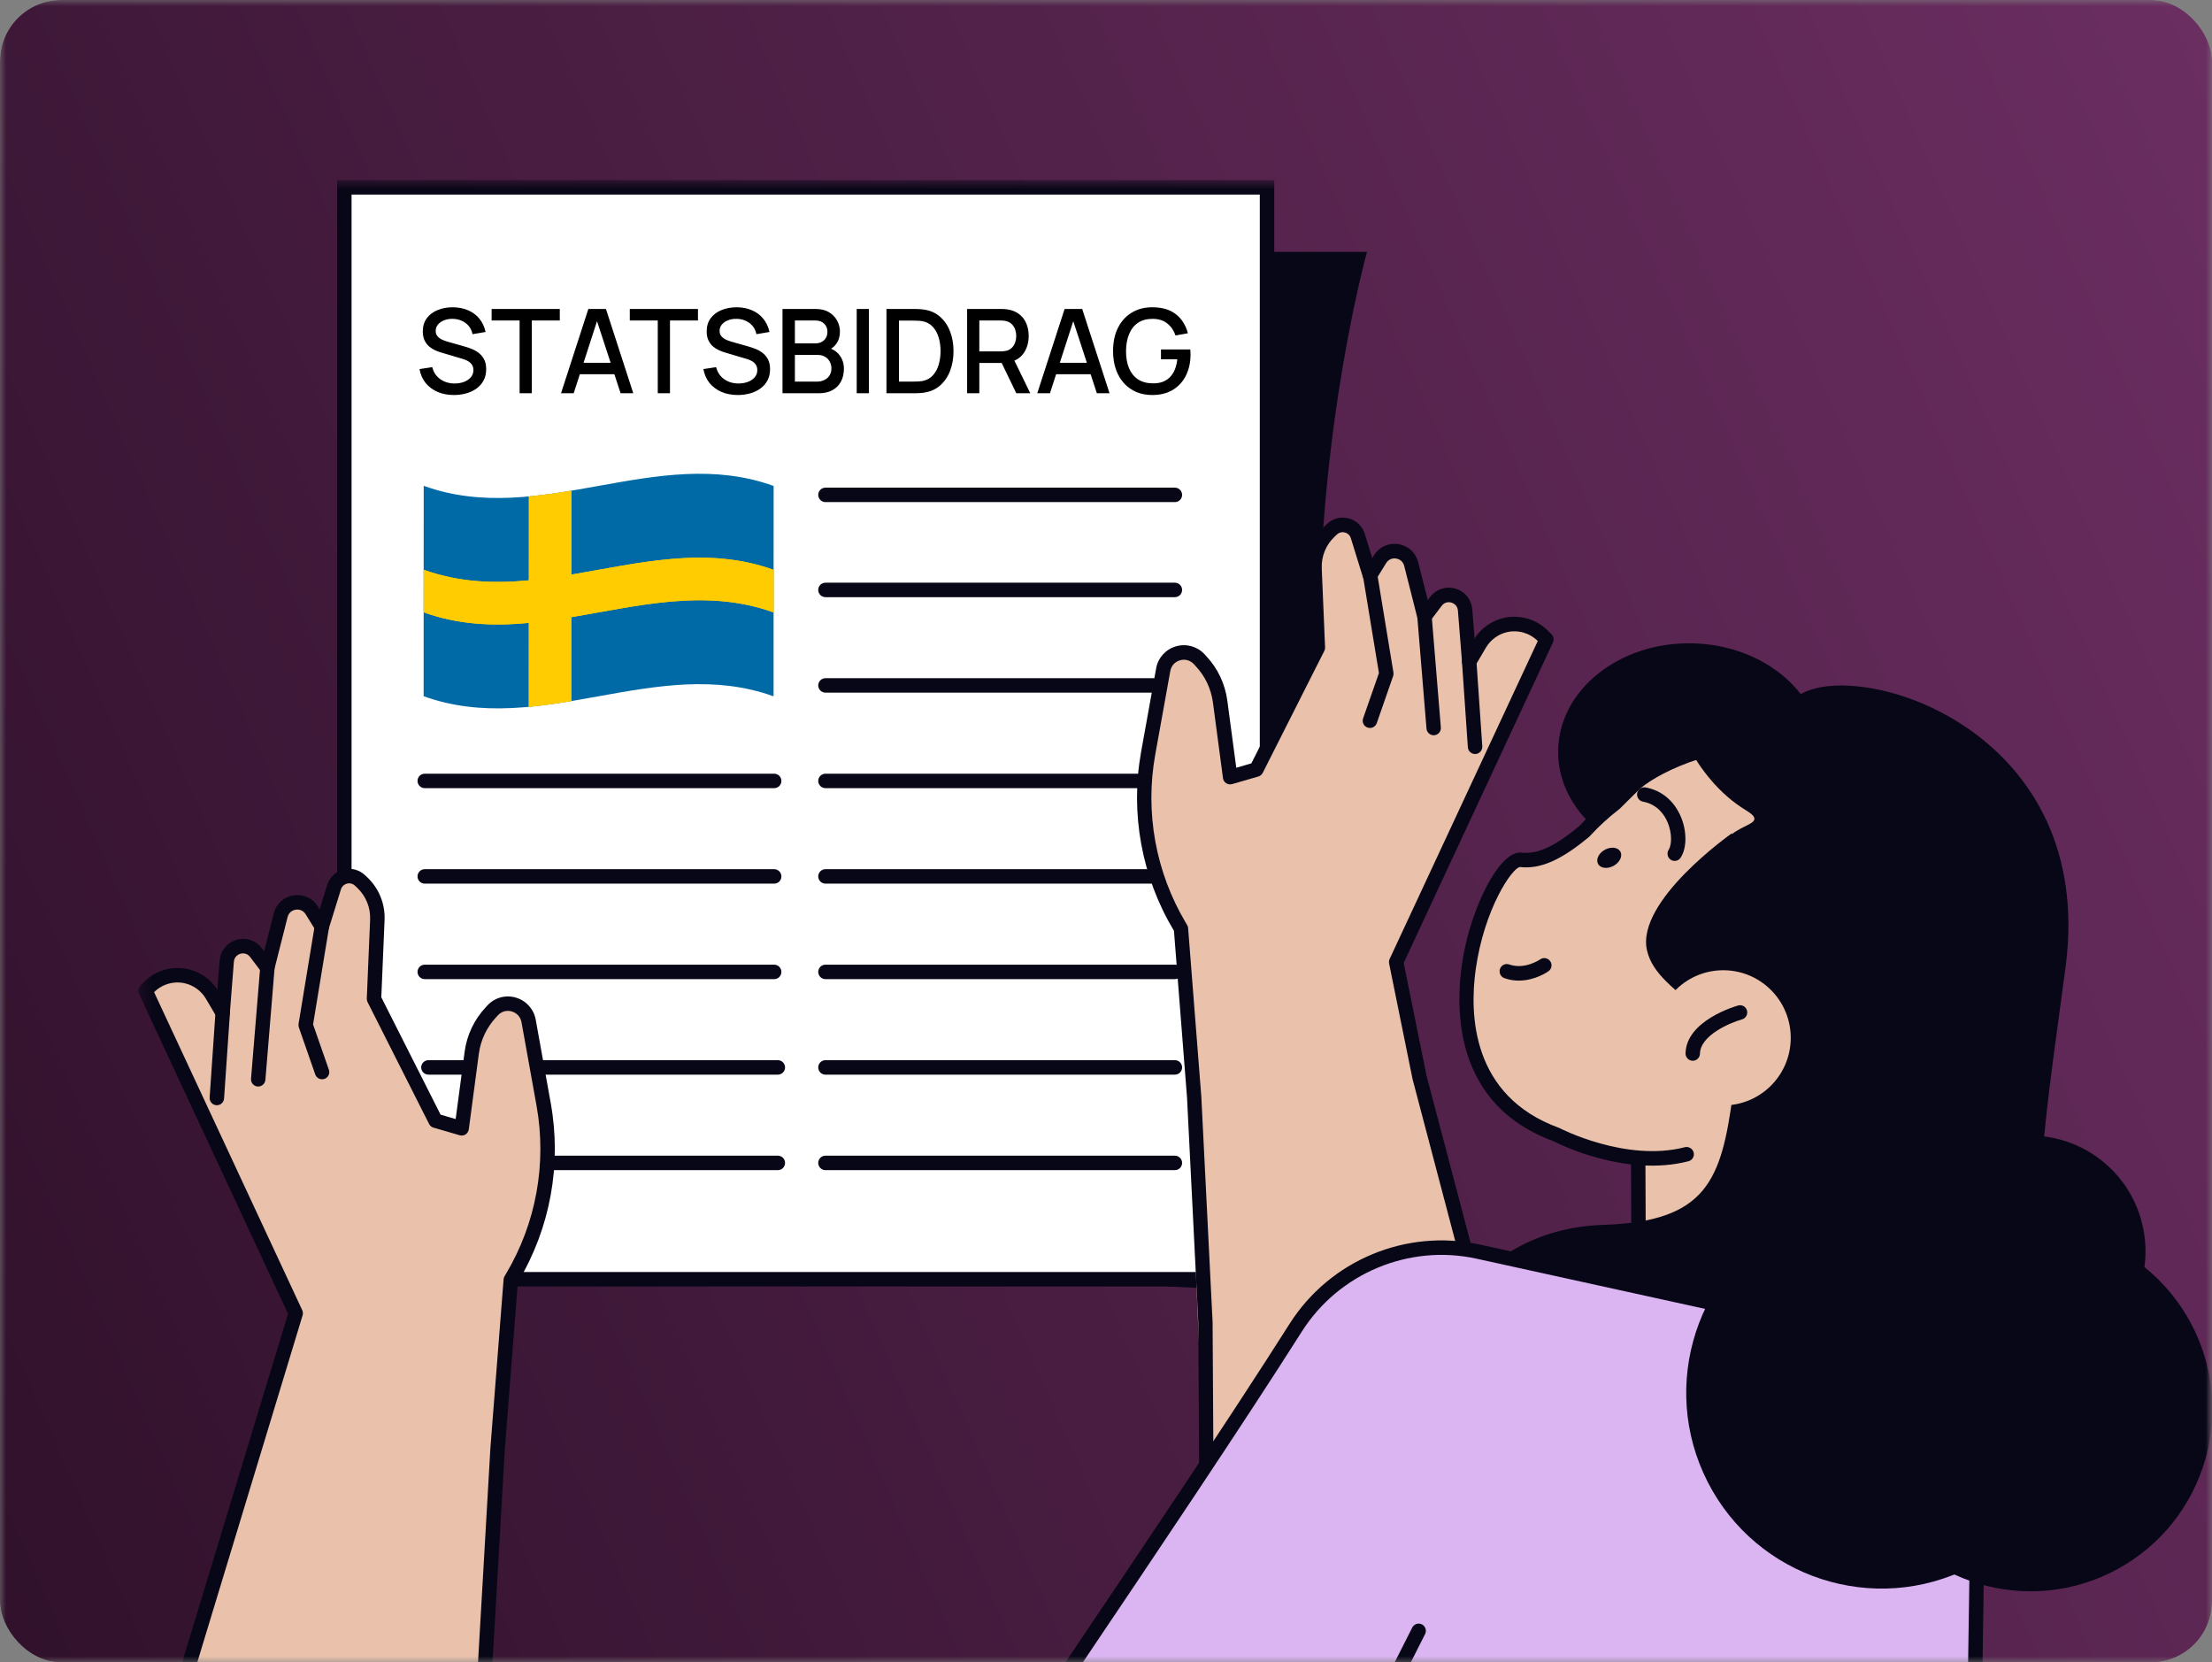
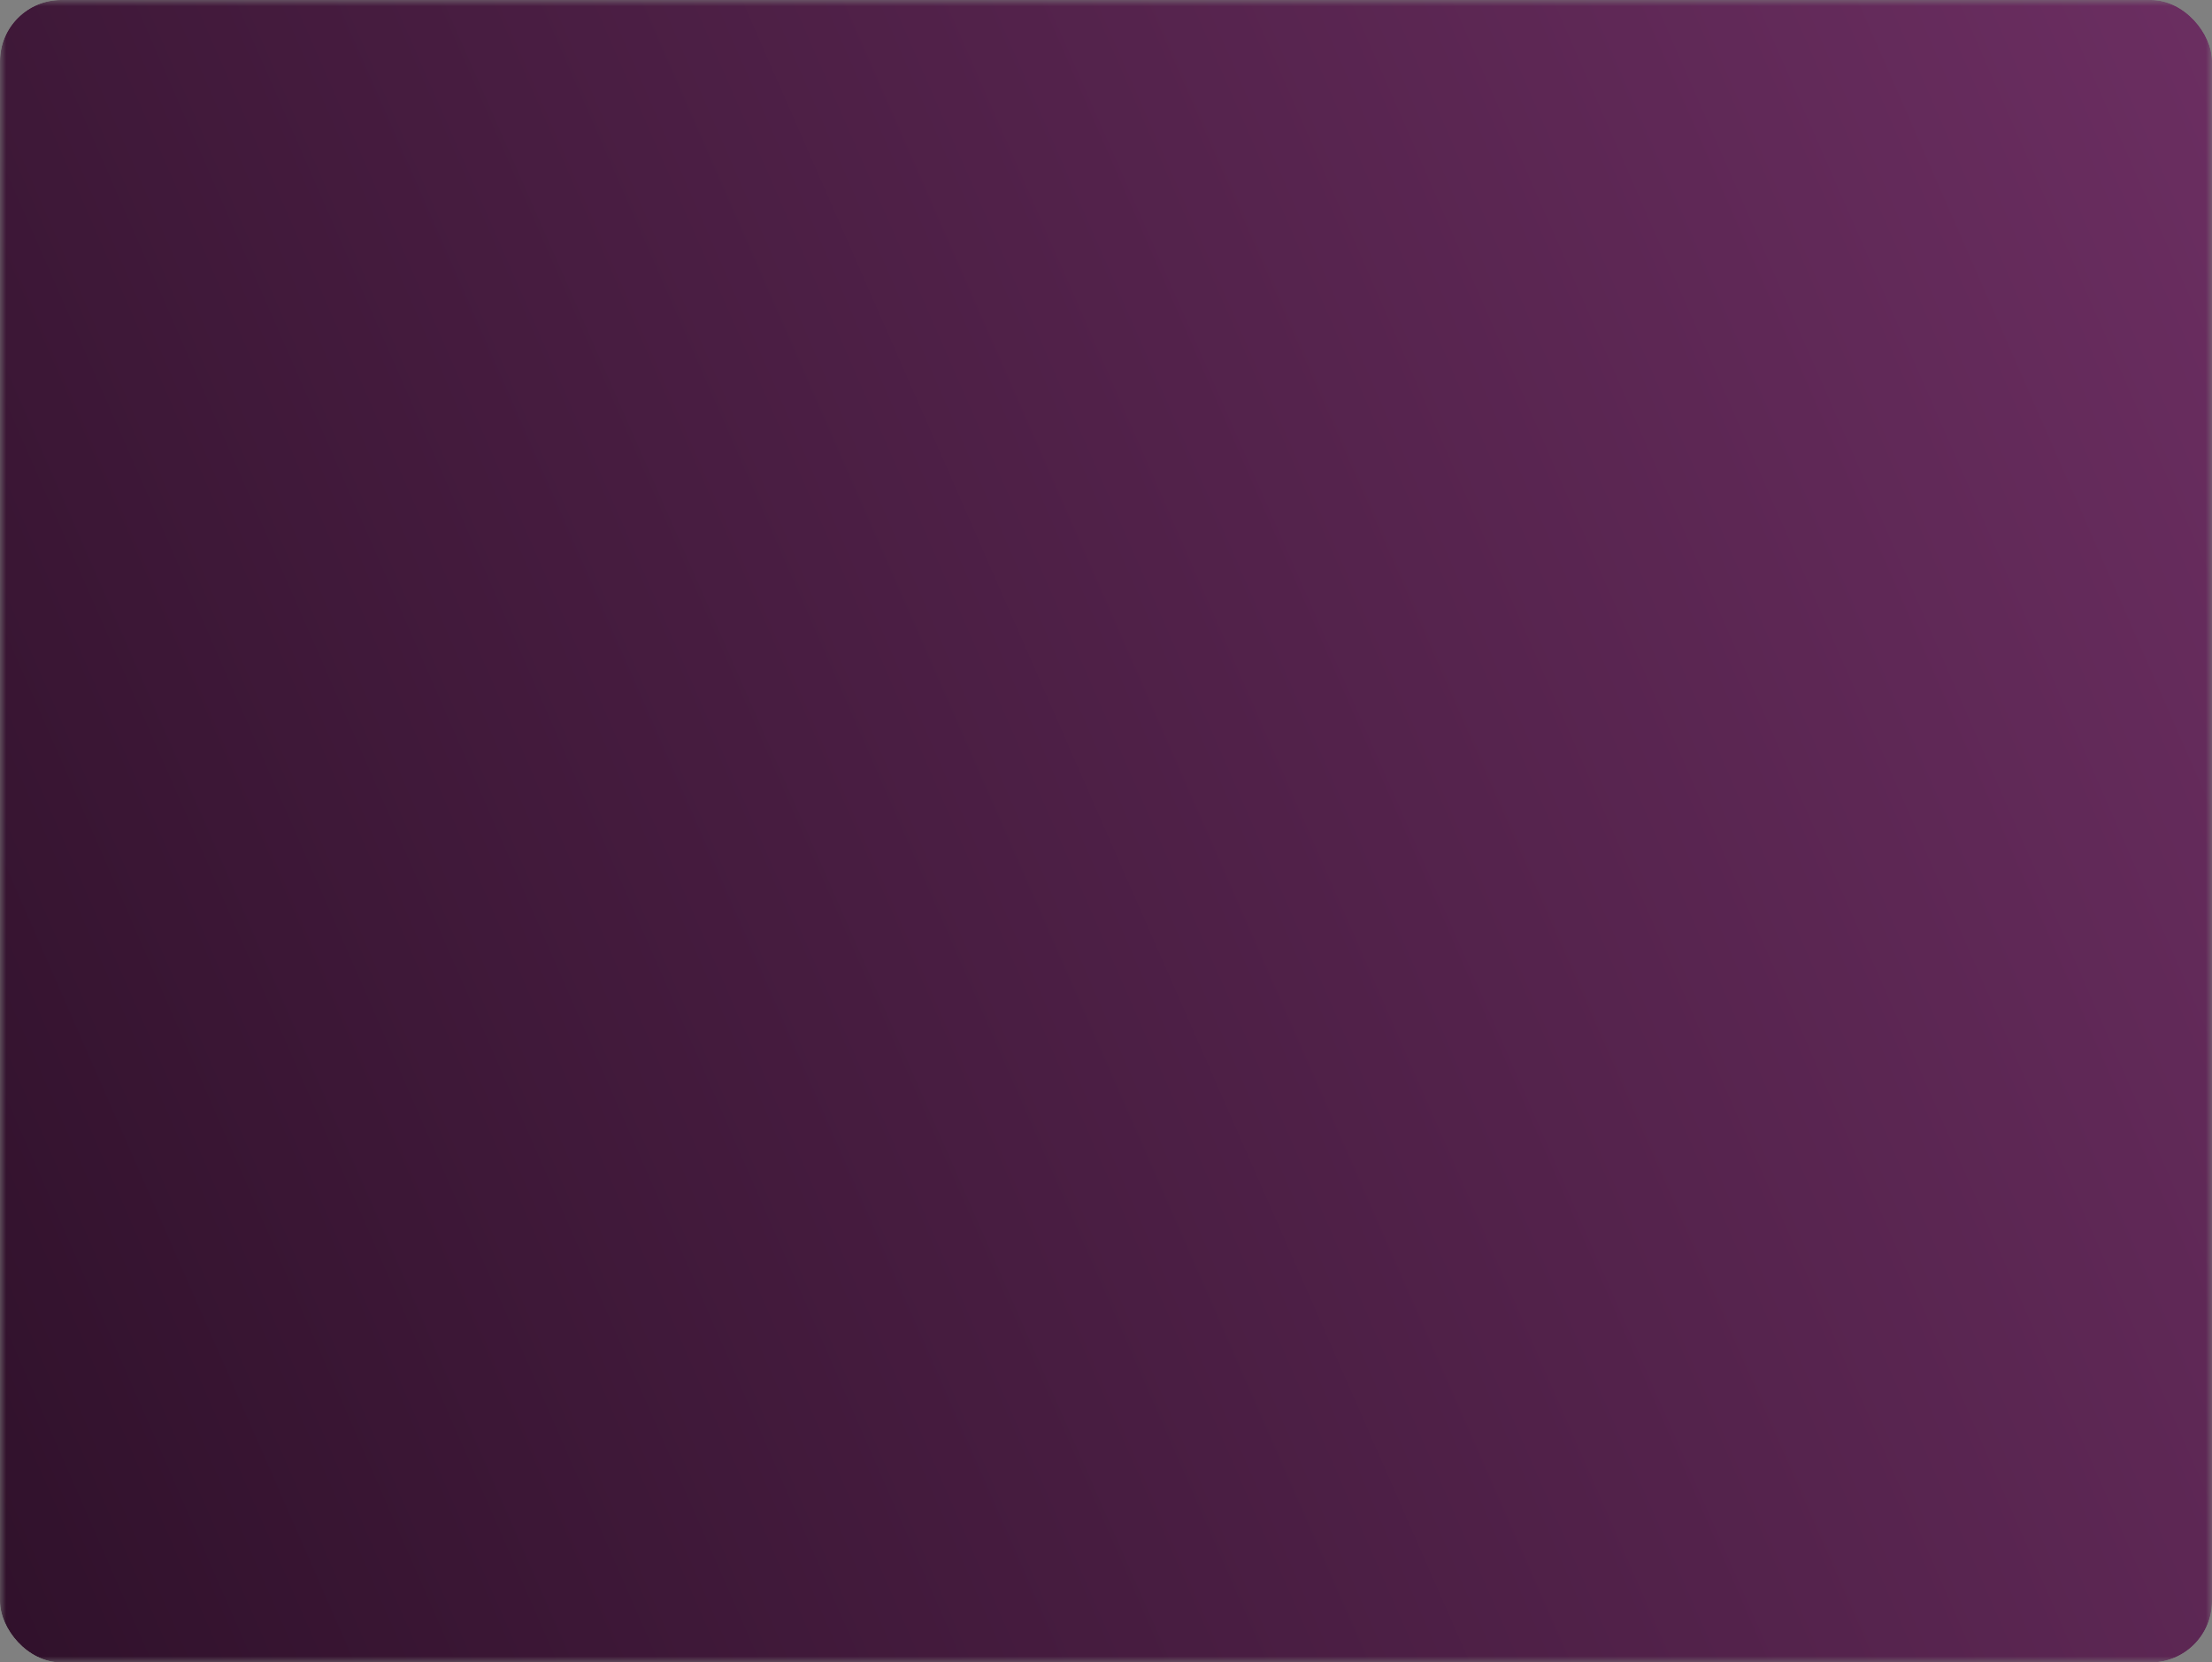
<svg xmlns="http://www.w3.org/2000/svg" width="181" height="136" viewBox="0 0 181 136" fill="none">
  <rect x="0" y="0" width="181" height="136" fill="#808080" stroke="none" />
  <g clip-path="url(#clip0_2720_6412)">
    <mask id="mask0_2720_6412" style="mask-type:luminance" maskUnits="userSpaceOnUse" x="0" y="0" width="181" height="136">
      <path d="M181 0H0V136H181V0Z" fill="white" />
    </mask>
    <g mask="url(#mask0_2720_6412)">
      <path d="M181 0H0V136H181V0Z" fill="url(#paint0_linear_2720_6412)" />
      <mask id="mask1_2720_6412" style="mask-type:luminance" maskUnits="userSpaceOnUse" x="11" y="14" width="171" height="132">
-         <path d="M181.039 14.733H11.312V145.645H181.039V14.733Z" fill="white" />
-       </mask>
+         </mask>
      <g mask="url(#mask1_2720_6412)">
        <path d="M95.606 105.245C95.606 105.245 107.946 105.926 107.946 105.245V52.31C107.946 34.608 111.857 20.605 111.857 20.605H97.195L95.606 105.245Z" fill="#080717" />
        <path d="M103.675 15.325H28.176V104.653H103.675V15.325Z" fill="white" />
        <path d="M34.67 39.745C34.668 45.482 34.666 51.22 34.664 56.957C44.208 60.402 53.754 53.521 63.298 56.966C63.3 51.229 63.302 45.492 63.304 39.755C53.76 36.309 44.213 43.191 34.67 39.745Z" fill="#006AA7" />
        <path d="M43.269 57.826C43.27 55.538 43.271 53.25 43.271 50.962C40.403 51.232 37.535 51.128 34.668 50.093C34.668 48.932 34.669 47.77 34.669 46.609C37.537 47.644 40.404 47.747 43.273 47.478C43.273 45.19 43.274 42.902 43.275 40.614C44.434 40.505 45.594 40.336 46.753 40.143C46.752 42.43 46.751 44.718 46.751 47.006C52.268 46.086 57.786 44.627 63.303 46.618C63.303 47.78 63.302 48.942 63.302 50.103C57.785 48.111 52.267 49.57 46.749 50.491C46.749 52.778 46.748 55.066 46.747 57.354C45.588 57.548 44.428 57.717 43.269 57.826Z" fill="#FECC00" />
-         <path d="M43.269 57.826C43.27 55.538 43.271 53.25 43.271 50.962C40.403 51.232 37.535 51.128 34.668 50.093C34.668 48.932 34.669 47.77 34.669 46.609C37.537 47.644 40.404 47.747 43.273 47.478C43.273 45.19 43.274 42.902 43.275 40.614C44.434 40.505 45.594 40.336 46.753 40.143C46.752 42.43 46.751 44.718 46.751 47.006C52.268 46.086 57.786 44.627 63.303 46.618C63.303 47.78 63.302 48.942 63.302 50.103C57.785 48.111 52.267 49.57 46.749 50.491C46.749 52.778 46.748 55.066 46.747 57.354C45.588 57.548 44.428 57.717 43.269 57.826Z" fill="#FECC00" />
        <path d="M37.144 32.316C36.65 32.316 36.203 32.231 35.805 32.062C35.41 31.889 35.083 31.645 34.825 31.329C34.57 31.01 34.405 30.631 34.328 30.194L35.37 30.036C35.475 30.457 35.695 30.786 36.03 31.022C36.364 31.256 36.755 31.372 37.201 31.372C37.478 31.372 37.733 31.329 37.966 31.243C38.198 31.153 38.385 31.027 38.525 30.864C38.669 30.698 38.74 30.5 38.74 30.27C38.74 30.146 38.718 30.036 38.673 29.94C38.632 29.844 38.573 29.761 38.496 29.691C38.423 29.618 38.332 29.555 38.224 29.504C38.119 29.45 38.002 29.404 37.875 29.365L36.111 28.843C35.939 28.792 35.764 28.727 35.585 28.647C35.407 28.564 35.243 28.457 35.093 28.326C34.946 28.192 34.827 28.028 34.734 27.833C34.642 27.635 34.596 27.395 34.596 27.115C34.596 26.69 34.704 26.331 34.921 26.037C35.141 25.74 35.437 25.517 35.81 25.367C36.183 25.213 36.6 25.137 37.062 25.137C37.528 25.143 37.943 25.226 38.31 25.386C38.68 25.545 38.986 25.775 39.228 26.075C39.473 26.372 39.642 26.733 39.734 27.158L38.664 27.34C38.616 27.081 38.514 26.859 38.358 26.674C38.202 26.486 38.01 26.342 37.784 26.243C37.558 26.141 37.313 26.088 37.048 26.085C36.793 26.078 36.559 26.117 36.345 26.2C36.135 26.283 35.966 26.399 35.839 26.549C35.714 26.7 35.652 26.872 35.652 27.067C35.652 27.258 35.708 27.413 35.819 27.531C35.931 27.649 36.068 27.744 36.231 27.814C36.396 27.881 36.56 27.937 36.723 27.981L37.995 28.341C38.154 28.385 38.334 28.446 38.535 28.522C38.739 28.596 38.935 28.7 39.123 28.834C39.314 28.968 39.471 29.147 39.596 29.37C39.72 29.59 39.782 29.868 39.782 30.203C39.782 30.552 39.712 30.858 39.572 31.123C39.432 31.385 39.239 31.605 38.994 31.784C38.751 31.959 38.471 32.092 38.152 32.181C37.833 32.271 37.497 32.316 37.144 32.316ZM42.517 32.172V26.219H40.227V25.276H45.806V26.219H43.516V32.172H42.517ZM45.906 32.172L48.143 25.276H49.582L51.819 32.172H50.782L48.722 25.879H48.98L46.943 32.172H45.906ZM47.068 30.615V29.677H50.663V30.615H47.068ZM53.823 32.172V26.219H51.534V25.276H57.112V26.219H54.822V32.172H53.823ZM60.373 32.316C59.879 32.316 59.432 32.231 59.034 32.062C58.639 31.889 58.312 31.645 58.054 31.329C57.799 31.01 57.633 30.631 57.557 30.194L58.599 30.036C58.704 30.457 58.924 30.786 59.259 31.022C59.593 31.256 59.984 31.372 60.43 31.372C60.707 31.372 60.962 31.329 61.195 31.243C61.427 31.153 61.614 31.027 61.754 30.864C61.897 30.698 61.969 30.5 61.969 30.27C61.969 30.146 61.947 30.036 61.902 29.94C61.861 29.844 61.802 29.761 61.725 29.691C61.652 29.618 61.561 29.555 61.453 29.504C61.348 29.45 61.231 29.404 61.104 29.365L59.34 28.843C59.168 28.792 58.993 28.727 58.814 28.647C58.636 28.564 58.472 28.457 58.322 28.326C58.175 28.192 58.056 28.028 57.963 27.833C57.871 27.635 57.825 27.395 57.825 27.115C57.825 26.69 57.933 26.331 58.15 26.037C58.37 25.74 58.666 25.517 59.039 25.367C59.412 25.213 59.829 25.137 60.291 25.137C60.757 25.143 61.172 25.226 61.539 25.386C61.909 25.545 62.215 25.775 62.457 26.075C62.702 26.372 62.871 26.733 62.964 27.158L61.893 27.34C61.845 27.081 61.743 26.859 61.587 26.674C61.431 26.486 61.239 26.342 61.013 26.243C60.787 26.141 60.541 26.088 60.277 26.085C60.022 26.078 59.788 26.117 59.574 26.2C59.364 26.283 59.195 26.399 59.068 26.549C58.943 26.7 58.881 26.872 58.881 27.067C58.881 27.258 58.937 27.413 59.048 27.531C59.16 27.649 59.297 27.744 59.459 27.814C59.625 27.881 59.789 27.937 59.952 27.981L61.223 28.341C61.383 28.385 61.563 28.446 61.764 28.522C61.968 28.596 62.164 28.7 62.352 28.834C62.543 28.968 62.7 29.147 62.825 29.37C62.949 29.59 63.011 29.868 63.011 30.203C63.011 30.552 62.941 30.858 62.801 31.123C62.661 31.385 62.468 31.605 62.222 31.784C61.98 31.959 61.7 32.092 61.381 32.181C61.062 32.271 60.726 32.316 60.373 32.316ZM64.03 32.172V25.276H66.736C67.172 25.276 67.539 25.365 67.835 25.544C68.132 25.723 68.355 25.954 68.504 26.238C68.654 26.519 68.729 26.816 68.729 27.129C68.729 27.509 68.635 27.834 68.447 28.106C68.262 28.377 68.012 28.563 67.696 28.661L67.687 28.427C68.127 28.535 68.465 28.747 68.7 29.064C68.936 29.377 69.054 29.742 69.054 30.16C69.054 30.566 68.973 30.919 68.81 31.219C68.651 31.519 68.416 31.754 68.108 31.923C67.802 32.089 67.43 32.172 66.994 32.172H64.03ZM65.043 31.219H66.841C67.067 31.219 67.269 31.176 67.448 31.089C67.629 31.003 67.771 30.881 67.873 30.721C67.978 30.558 68.031 30.365 68.031 30.141C68.031 29.934 67.985 29.747 67.892 29.581C67.803 29.412 67.672 29.279 67.5 29.183C67.331 29.085 67.132 29.035 66.903 29.035H65.043V31.219ZM65.043 28.091H66.721C66.906 28.091 67.072 28.055 67.218 27.981C67.368 27.905 67.486 27.796 67.572 27.656C67.661 27.512 67.706 27.34 67.706 27.138C67.706 26.87 67.617 26.65 67.438 26.478C67.26 26.305 67.021 26.219 66.721 26.219H65.043V28.091ZM70.101 32.172V25.276H71.1V32.172H70.101ZM72.535 32.172V25.276H74.691C74.755 25.276 74.873 25.277 75.045 25.28C75.22 25.284 75.388 25.296 75.547 25.319C76.085 25.386 76.538 25.579 76.904 25.898C77.274 26.218 77.553 26.623 77.741 27.115C77.929 27.603 78.023 28.139 78.023 28.724C78.023 29.311 77.929 29.851 77.741 30.342C77.553 30.831 77.274 31.235 76.904 31.554C76.538 31.87 76.085 32.062 75.547 32.129C75.388 32.151 75.22 32.164 75.045 32.167C74.873 32.17 74.755 32.172 74.691 32.172H72.535ZM73.558 31.219H74.691C74.8 31.219 74.929 31.216 75.079 31.209C75.228 31.203 75.361 31.19 75.475 31.171C75.826 31.104 76.109 30.952 76.326 30.716C76.546 30.477 76.707 30.183 76.809 29.835C76.911 29.487 76.962 29.116 76.962 28.724C76.962 28.318 76.909 27.943 76.804 27.598C76.699 27.25 76.536 26.96 76.317 26.727C76.1 26.49 75.819 26.34 75.475 26.276C75.361 26.254 75.227 26.241 75.074 26.238C74.924 26.232 74.797 26.229 74.691 26.229H73.558V31.219ZM79.136 32.172V25.276H81.918C81.985 25.276 82.068 25.279 82.167 25.285C82.266 25.288 82.36 25.298 82.449 25.314C82.831 25.375 83.15 25.506 83.405 25.707C83.663 25.908 83.856 26.162 83.983 26.468C84.111 26.775 84.175 27.113 84.175 27.483C84.175 28.032 84.034 28.507 83.754 28.906C83.474 29.302 83.053 29.549 82.492 29.648L82.086 29.696H80.135V32.172H79.136ZM83.161 32.172L81.804 29.365L82.812 29.107L84.304 32.172H83.161ZM80.135 28.747H81.88C81.944 28.747 82.014 28.744 82.09 28.738C82.17 28.732 82.245 28.721 82.315 28.704C82.519 28.657 82.683 28.569 82.807 28.441C82.932 28.31 83.021 28.16 83.075 27.991C83.129 27.822 83.156 27.652 83.156 27.483C83.156 27.314 83.129 27.147 83.075 26.98C83.021 26.811 82.932 26.663 82.807 26.535C82.683 26.404 82.519 26.315 82.315 26.267C82.245 26.248 82.17 26.235 82.09 26.229C82.014 26.222 81.944 26.219 81.88 26.219H80.135V28.747ZM84.876 32.172L87.113 25.276H88.552L90.79 32.172H89.752L87.692 25.879H87.95L85.914 32.172H84.876ZM86.038 30.615V29.677H89.633V30.615H86.038ZM94.276 32.316C93.814 32.316 93.388 32.236 92.999 32.076C92.611 31.913 92.273 31.677 91.986 31.367C91.699 31.058 91.476 30.681 91.317 30.237C91.158 29.793 91.078 29.289 91.078 28.724C91.078 27.98 91.213 27.341 91.484 26.808C91.755 26.272 92.131 25.86 92.612 25.573C93.094 25.282 93.648 25.137 94.276 25.137C95.085 25.137 95.731 25.325 96.212 25.702C96.696 26.078 97.026 26.599 97.201 27.263L96.188 27.445C96.048 27.033 95.822 26.704 95.509 26.458C95.197 26.213 94.805 26.088 94.333 26.085C93.846 26.082 93.439 26.19 93.114 26.411C92.793 26.631 92.55 26.941 92.388 27.34C92.225 27.735 92.142 28.197 92.139 28.724C92.136 29.25 92.216 29.712 92.378 30.108C92.541 30.5 92.785 30.807 93.109 31.027C93.438 31.247 93.846 31.359 94.333 31.362C94.725 31.369 95.061 31.297 95.342 31.147C95.626 30.994 95.85 30.77 96.016 30.477C96.182 30.183 96.288 29.822 96.336 29.394H94.998V28.59H97.397C97.404 28.647 97.408 28.724 97.412 28.819C97.415 28.912 97.417 28.971 97.417 28.997C97.417 29.635 97.294 30.205 97.049 30.706C96.803 31.207 96.446 31.602 95.978 31.889C95.509 32.173 94.942 32.316 94.276 32.316Z" fill="black" />
        <path d="M103.085 15.917V104.061H28.767V15.917H103.085ZM104.267 14.733H27.586V105.245H104.267V14.733Z" fill="#080717" />
        <path d="M63.649 87.916H35.056C34.731 87.916 34.465 87.65 34.465 87.324C34.465 86.999 34.731 86.732 35.056 86.732H63.649C63.974 86.732 64.239 86.999 64.239 87.324C64.239 87.65 63.979 87.916 63.649 87.916Z" fill="#080717" />
        <path d="M96.137 87.916H67.544C67.219 87.916 66.953 87.65 66.953 87.324C66.953 86.999 67.219 86.732 67.544 86.732H96.137C96.462 86.732 96.727 86.999 96.727 87.324C96.727 87.65 96.468 87.916 96.137 87.916Z" fill="#080717" />
-         <path d="M63.649 95.729H35.056C34.731 95.729 34.465 95.463 34.465 95.137C34.465 94.811 34.731 94.545 35.056 94.545H63.649C63.974 94.545 64.239 94.811 64.239 95.137C64.239 95.463 63.979 95.729 63.649 95.729Z" fill="#080717" />
+         <path d="M63.649 95.729H35.056C34.731 95.729 34.465 95.463 34.465 95.137C34.465 94.811 34.731 94.545 35.056 94.545H63.649C63.974 94.545 64.239 94.811 64.239 95.137C64.239 95.463 63.979 95.729 63.649 95.729" fill="#080717" />
        <path d="M96.137 95.729H67.544C67.219 95.729 66.953 95.463 66.953 95.137C66.953 94.811 67.219 94.545 67.544 94.545H96.137C96.462 94.545 96.727 94.811 96.727 95.137C96.727 95.463 96.468 95.729 96.137 95.729Z" fill="#080717" />
        <path d="M96.137 80.103H67.544C67.219 80.103 66.953 79.837 66.953 79.511C66.953 79.185 67.219 78.919 67.544 78.919H96.137C96.462 78.919 96.727 79.185 96.727 79.511C96.727 79.837 96.468 80.103 96.137 80.103Z" fill="#080717" />
        <path d="M63.348 80.103H34.755C34.43 80.103 34.164 79.837 34.164 79.511C34.164 79.185 34.43 78.919 34.755 78.919H63.348C63.673 78.919 63.939 79.185 63.939 79.511C63.939 79.837 63.679 80.103 63.348 80.103Z" fill="#080717" />
-         <path d="M96.137 72.291H67.544C67.219 72.291 66.953 72.025 66.953 71.699C66.953 71.374 67.219 71.107 67.544 71.107H96.137C96.462 71.107 96.727 71.374 96.727 71.699C96.727 72.025 96.468 72.291 96.137 72.291Z" fill="#080717" />
        <path d="M63.348 72.291H34.755C34.43 72.291 34.164 72.025 34.164 71.699C34.164 71.374 34.43 71.107 34.755 71.107H63.348C63.673 71.107 63.939 71.374 63.939 71.699C63.939 72.025 63.679 72.291 63.348 72.291Z" fill="#080717" />
        <path d="M96.137 64.479H67.544C67.219 64.479 66.953 64.212 66.953 63.887C66.953 63.561 67.219 63.295 67.544 63.295H96.137C96.462 63.295 96.727 63.561 96.727 63.887C96.727 64.212 96.468 64.479 96.137 64.479Z" fill="#080717" />
        <path d="M63.348 64.479H34.755C34.43 64.479 34.164 64.212 34.164 63.887C34.164 63.561 34.43 63.295 34.755 63.295H63.348C63.673 63.295 63.939 63.561 63.939 63.887C63.939 64.212 63.679 64.479 63.348 64.479Z" fill="#080717" />
        <path d="M96.137 56.666H67.544C67.219 56.666 66.953 56.4 66.953 56.074C66.953 55.749 67.219 55.482 67.544 55.482H96.137C96.462 55.482 96.727 55.749 96.727 56.074C96.727 56.4 96.468 56.666 96.137 56.666Z" fill="#080717" />
        <path d="M96.137 48.854H67.544C67.219 48.854 66.953 48.587 66.953 48.262C66.953 47.936 67.219 47.67 67.544 47.67H96.137C96.462 47.67 96.727 47.936 96.727 48.262C96.727 48.587 96.468 48.854 96.137 48.854Z" fill="#080717" />
        <path d="M96.137 41.077H67.544C67.219 41.077 66.953 40.811 66.953 40.485C66.953 40.16 67.219 39.894 67.544 39.894H96.137C96.462 39.894 96.727 40.16 96.727 40.485C96.727 40.811 96.468 41.077 96.137 41.077Z" fill="#080717" />
        <path d="M39.572 143.064L41.811 104.701L41.917 104.523C44.457 100.268 45.373 95.231 44.493 90.348L43.264 83.524C43.016 82.133 41.291 81.624 40.328 82.648L40.186 82.796C39.324 83.714 38.768 84.88 38.603 86.128L37.782 92.307L35.637 91.686L30.604 81.719L30.876 75.25C30.923 74.108 30.474 72.995 29.647 72.208L29.458 72.031C28.761 71.373 27.621 71.669 27.337 72.587L26.338 75.806L25.517 74.481C24.868 73.427 23.273 73.676 22.971 74.877L21.884 79.168L20.951 77.937C20.212 76.96 18.659 77.416 18.558 78.641L18.227 82.861L17.365 81.399C16.916 80.636 16.177 80.086 15.315 79.878C14.198 79.606 13.017 79.938 12.202 80.754L11.906 81.044L24.2 107.435L13.537 143.064H39.572Z" fill="#EAC2AC" />
        <path d="M13.377 143.656C13.318 143.656 13.265 143.65 13.206 143.632C12.893 143.537 12.716 143.206 12.81 142.892L23.568 107.482L11.369 81.292C11.262 81.067 11.31 80.801 11.487 80.624L11.776 80.334C12.727 79.375 14.133 78.978 15.451 79.298C16.408 79.529 17.247 80.132 17.784 80.955L17.974 78.588C18.038 77.783 18.576 77.12 19.35 76.889C20.124 76.658 20.939 76.93 21.424 77.576L21.613 77.83L22.398 74.729C22.599 73.942 23.219 73.373 24.023 73.249C24.826 73.125 25.594 73.48 26.02 74.166L26.156 74.391L26.77 72.409C26.965 71.781 27.461 71.308 28.093 71.142C28.725 70.976 29.387 71.148 29.865 71.598L30.055 71.775C31.012 72.681 31.526 73.953 31.467 75.273L31.201 81.588L36.051 91.188L37.285 91.549L38.018 86.051C38.201 84.672 38.804 83.405 39.755 82.393L39.891 82.245C40.493 81.606 41.385 81.363 42.224 81.618C43.063 81.866 43.683 82.559 43.837 83.423L45.066 90.247C45.97 95.272 45.031 100.45 42.413 104.83L42.378 104.883L41.309 118.543L39.891 143.099C39.873 143.425 39.595 143.673 39.264 143.656C38.94 143.638 38.691 143.36 38.709 143.028L40.127 118.461L41.208 104.653C41.214 104.564 41.243 104.475 41.291 104.398L41.397 104.221C43.867 100.084 44.753 95.195 43.902 90.454L42.673 83.63C42.596 83.204 42.301 82.873 41.887 82.748C41.474 82.624 41.049 82.737 40.747 83.056L40.611 83.204C39.832 84.033 39.336 85.074 39.182 86.205L38.361 92.384C38.337 92.555 38.242 92.709 38.101 92.804C37.959 92.898 37.782 92.922 37.616 92.875L35.472 92.253C35.312 92.206 35.182 92.099 35.111 91.952L30.078 81.985C30.031 81.896 30.013 81.795 30.013 81.695L30.285 75.226C30.326 74.255 29.942 73.308 29.239 72.639L29.05 72.462C28.873 72.29 28.631 72.225 28.389 72.29C28.152 72.355 27.969 72.527 27.898 72.758L26.9 75.978C26.829 76.197 26.64 76.362 26.41 76.392C26.179 76.415 25.955 76.315 25.831 76.12L25.009 74.794C24.832 74.51 24.525 74.368 24.194 74.421C23.863 74.474 23.615 74.699 23.532 75.025L22.445 79.316C22.392 79.535 22.215 79.706 21.991 79.748C21.766 79.795 21.542 79.706 21.4 79.523L20.466 78.291C20.177 77.913 19.781 77.996 19.669 78.025C19.557 78.061 19.173 78.209 19.137 78.682L18.806 82.902C18.789 83.157 18.6 83.376 18.352 83.435C18.103 83.494 17.843 83.382 17.708 83.163L16.845 81.701C16.479 81.079 15.864 80.624 15.161 80.452C14.252 80.227 13.271 80.505 12.609 81.168L24.732 107.186C24.791 107.316 24.803 107.47 24.761 107.606L13.944 143.235C13.868 143.49 13.631 143.656 13.377 143.656Z" fill="#080717" />
        <path d="M26.35 88.294C26.108 88.294 25.878 88.14 25.795 87.898L24.454 84.051C24.424 83.956 24.413 83.855 24.43 83.761L25.753 75.718C25.807 75.398 26.108 75.173 26.433 75.232C26.758 75.285 26.971 75.587 26.917 75.913L25.618 83.808L26.911 87.513C27.018 87.821 26.858 88.158 26.551 88.265C26.48 88.282 26.415 88.294 26.35 88.294Z" fill="#080717" />
        <path d="M21.126 88.887C21.109 88.887 21.091 88.887 21.079 88.887C20.754 88.857 20.512 88.573 20.541 88.248L21.292 79.121C21.321 78.796 21.599 78.553 21.93 78.577C22.255 78.606 22.497 78.891 22.467 79.216L21.717 88.342C21.688 88.65 21.434 88.887 21.126 88.887Z" fill="#080717" />
        <path d="M17.745 90.418C17.733 90.418 17.715 90.418 17.703 90.418C17.378 90.395 17.13 90.111 17.154 89.785L17.632 82.819C17.656 82.494 17.934 82.251 18.265 82.269C18.59 82.292 18.838 82.576 18.814 82.902L18.335 89.868C18.312 90.182 18.052 90.418 17.745 90.418Z" fill="#080717" />
        <path d="M99.292 137.289L96.633 75.967L96.527 75.79C93.987 71.534 93.071 66.498 93.951 61.615L95.18 54.791C95.428 53.4 97.153 52.891 98.116 53.915L98.252 54.063C99.114 54.98 99.67 56.146 99.835 57.395L100.656 63.574L102.801 62.952L107.834 52.986L107.562 46.517C107.515 45.374 107.964 44.262 108.791 43.474L108.98 43.297C109.677 42.64 110.817 42.936 111.101 43.853L112.099 47.073L112.921 45.747C113.57 44.694 115.165 44.942 115.467 46.144L116.554 50.435L117.487 49.204C118.225 48.227 119.779 48.683 119.88 49.908L120.211 54.128L121.073 52.666C121.522 51.902 122.26 51.352 123.123 51.145C124.24 50.873 125.421 51.204 126.236 52.021L126.526 52.311L114.232 78.701L121.811 111.573L99.292 137.289Z" fill="#EAC2AC" />
        <path d="M98.773 131.322C98.448 131.322 98.182 131.062 98.182 130.736L98.052 108.181L97.13 89.792L96.061 76.15L96.026 76.091C93.415 71.711 92.469 66.532 93.373 61.508L94.602 54.684C94.755 53.82 95.376 53.127 96.215 52.879C97.054 52.63 97.946 52.873 98.548 53.506L98.684 53.654C99.641 54.666 100.238 55.932 100.427 57.311L101.16 62.81L102.394 62.449L107.244 52.849L106.978 46.534C106.925 45.22 107.439 43.947 108.39 43.042L108.579 42.864C109.052 42.415 109.72 42.243 110.352 42.409C110.984 42.574 111.48 43.048 111.675 43.675L112.289 45.658L112.425 45.433C112.857 44.74 113.619 44.386 114.422 44.516C115.226 44.64 115.846 45.208 116.047 45.995L116.832 49.096L117.021 48.842C117.506 48.197 118.321 47.931 119.095 48.155C119.869 48.38 120.407 49.049 120.472 49.854L120.66 52.222C121.198 51.399 122.037 50.801 122.994 50.564C124.306 50.245 125.712 50.641 126.663 51.6L126.952 51.89C127.129 52.068 127.177 52.334 127.07 52.559L114.859 78.778L116.732 88.017L121.866 107.489C121.949 107.802 121.759 108.128 121.446 108.211C121.133 108.293 120.808 108.104 120.726 107.79L115.586 88.289L113.666 78.825C113.642 78.701 113.654 78.571 113.707 78.458L125.83 52.441C125.168 51.778 124.193 51.499 123.278 51.724C122.575 51.896 121.966 52.352 121.594 52.973L120.732 54.435C120.601 54.66 120.341 54.766 120.088 54.707C119.839 54.648 119.65 54.435 119.633 54.175L119.296 49.955C119.26 49.481 118.882 49.333 118.764 49.298C118.646 49.262 118.25 49.185 117.967 49.564L117.033 50.795C116.897 50.978 116.667 51.062 116.443 51.02C116.218 50.973 116.041 50.807 115.988 50.588L114.901 46.297C114.818 45.971 114.57 45.747 114.239 45.693C113.908 45.64 113.601 45.782 113.424 46.066L112.603 47.392C112.479 47.587 112.254 47.694 112.024 47.664C111.793 47.635 111.604 47.475 111.533 47.25L110.535 44.03C110.464 43.794 110.281 43.622 110.045 43.563C109.802 43.498 109.566 43.563 109.389 43.734L109.2 43.912C108.491 44.581 108.113 45.522 108.154 46.498L108.426 52.967C108.432 53.068 108.408 53.169 108.361 53.257L103.327 63.224C103.251 63.372 103.121 63.478 102.967 63.526L100.823 64.147C100.657 64.195 100.48 64.171 100.332 64.076C100.191 63.981 100.09 63.828 100.072 63.656L99.251 57.477C99.098 56.341 98.607 55.305 97.822 54.477L97.686 54.328C97.39 54.015 96.959 53.896 96.546 54.021C96.132 54.145 95.837 54.471 95.76 54.903L94.531 61.727C93.674 66.467 94.567 71.356 97.03 75.493L97.136 75.671C97.184 75.748 97.213 75.836 97.219 75.925L98.3 89.721L99.222 108.151L99.358 130.731C99.364 131.056 99.098 131.322 98.773 131.322Z" fill="#080717" />
        <path d="M112.094 59.555C112.029 59.555 111.964 59.543 111.9 59.52C111.592 59.413 111.427 59.076 111.539 58.768L112.833 55.063L111.533 47.168C111.48 46.848 111.699 46.54 112.018 46.487C112.343 46.428 112.644 46.653 112.697 46.972L114.02 55.016C114.038 55.116 114.026 55.211 113.997 55.306L112.656 59.159C112.567 59.407 112.337 59.555 112.094 59.555Z" fill="#080717" />
        <path d="M117.315 60.152C117.008 60.152 116.754 59.915 116.725 59.607L115.974 50.481C115.951 50.156 116.187 49.871 116.512 49.842C116.843 49.824 117.12 50.055 117.15 50.386L117.9 59.513C117.924 59.838 117.687 60.122 117.357 60.152C117.345 60.152 117.333 60.152 117.315 60.152Z" fill="#080717" />
        <path d="M120.7 61.685C120.392 61.685 120.133 61.448 120.109 61.134L119.63 54.168C119.607 53.843 119.855 53.559 120.18 53.535C120.505 53.517 120.788 53.76 120.812 54.086L121.29 61.052C121.314 61.377 121.066 61.661 120.741 61.685C120.729 61.685 120.717 61.685 120.7 61.685Z" fill="#080717" />
        <path d="M149.067 61.781C149.161 56.839 144.407 52.742 138.451 52.629C132.495 52.517 127.59 56.431 127.497 61.372C127.404 66.314 132.157 70.41 138.113 70.523C144.07 70.636 148.975 66.722 149.067 61.781Z" fill="#080717" />
        <path d="M155.226 120.685L134.118 111.819L134.035 90.382L153.897 90.306L155.226 120.685Z" fill="#EAC2AC" />
        <path d="M155.223 121.278C155.146 121.278 155.069 121.261 154.992 121.231L133.884 112.359C133.666 112.265 133.524 112.052 133.524 111.815L133.441 90.384C133.441 90.224 133.5 90.076 133.613 89.963C133.725 89.851 133.873 89.792 134.032 89.786L153.894 89.709C154.213 89.709 154.472 89.958 154.484 90.277L155.813 120.657C155.82 120.858 155.725 121.053 155.56 121.166C155.459 121.243 155.341 121.278 155.223 121.278ZM134.706 111.424L154.591 119.781L153.327 90.905L134.623 90.976L134.706 111.424Z" fill="#080717" />
-         <path d="M140.303 99.101C145.047 99.77 150.103 98.651 154.369 95.591C162.994 89.4 164.937 77.729 159.142 69.23C149.637 55.286 135.878 61.998 133.657 64.211C133.137 64.732 132.635 65.229 132.138 65.715C131.217 66.425 130.378 67.2 129.616 68.029C127.743 69.591 126.048 70.544 124.429 70.349C121.948 70.053 114.38 88.087 127.324 92.821C127.324 92.821 132.9 95.751 137.999 94.437L140.303 99.101Z" fill="#EAC2AC" />
        <path d="M142.999 99.883C142.077 99.883 141.149 99.818 140.228 99.688C139.903 99.64 139.678 99.345 139.726 99.019C139.773 98.7 140.063 98.469 140.393 98.516C145.19 99.191 150.034 97.984 154.034 95.107C162.334 89.147 164.366 77.926 158.665 69.563C155.257 64.562 150.98 61.78 145.952 61.307C140.08 60.756 135.13 63.591 134.09 64.627C133.57 65.148 133.062 65.65 132.572 66.13C132.554 66.147 132.536 66.16 132.518 66.178C131.632 66.858 130.811 67.616 130.073 68.421C130.055 68.438 130.037 68.456 130.014 68.474C127.745 70.368 126.014 71.126 124.378 70.93C123.746 70.978 121.448 74.333 120.75 79.317C120.236 83.034 120.431 89.656 127.544 92.26C127.568 92.266 127.591 92.278 127.615 92.289C127.668 92.319 133.056 95.095 137.865 93.852C138.178 93.775 138.503 93.965 138.586 94.278C138.668 94.592 138.479 94.917 138.16 95C133.068 96.314 127.639 93.633 127.101 93.355C117.714 89.893 119.262 80.062 119.959 77.127C120.839 73.428 122.836 69.569 124.513 69.752C125.795 69.906 127.243 69.237 129.222 67.586C129.996 66.746 130.846 65.965 131.762 65.254C132.247 64.781 132.743 64.29 133.251 63.781C134.805 62.23 140.163 59.561 146.059 60.117C151.452 60.626 156.019 63.579 159.64 68.882C165.708 77.784 163.545 89.722 154.725 96.06C151.24 98.57 147.157 99.883 142.999 99.883Z" fill="#080717" />
-         <path d="M156.98 59.874C151.019 56.459 144.001 56.53 138.152 59.418C139.948 59.886 141.697 60.572 143.369 61.531C154.688 68.018 157.949 83.619 150.665 96.379C150.257 97.09 149.826 97.77 149.377 98.427C155.326 97.433 160.861 93.799 164.152 88.034C169.864 78.026 166.657 65.42 156.98 59.874Z" fill="#080717" />
        <path d="M136.879 58.086C136.879 58.086 138.379 63.566 142.875 66.295C145.25 67.739 140.654 67.212 140.949 70.083C143.194 91.591 144.825 95.68 144.825 95.68C145.191 97.533 146.715 98.924 148.588 99.125L154.23 99.717L156.102 94.556L159.405 72.237C159.405 72.243 148.133 55.275 136.879 58.086Z" fill="#080717" />
        <path d="M124.276 80.223C123.904 80.223 123.508 80.169 123.1 80.021C122.793 79.915 122.634 79.578 122.74 79.264C122.846 78.956 123.183 78.79 123.496 78.903C124.778 79.353 126.013 78.494 126.025 78.488C126.29 78.299 126.657 78.364 126.846 78.631C127.035 78.897 126.976 79.264 126.71 79.453C126.657 79.495 125.623 80.223 124.276 80.223Z" fill="#080717" />
        <path d="M137.039 70.432C136.927 70.432 136.815 70.402 136.714 70.337C136.442 70.159 136.366 69.792 136.543 69.514C136.797 69.129 136.832 68.159 136.448 67.259C136.224 66.727 135.657 65.803 134.44 65.584C134.121 65.525 133.908 65.217 133.961 64.898C134.02 64.578 134.321 64.365 134.646 64.418C135.952 64.655 136.974 65.501 137.529 66.792C138.043 67.987 138.037 69.378 137.524 70.159C137.417 70.337 137.228 70.432 137.039 70.432Z" fill="#080717" />
        <path d="M132.042 70.83C131.54 71.108 130.967 71.043 130.766 70.682C130.565 70.321 130.807 69.8 131.315 69.522C131.817 69.244 132.391 69.309 132.591 69.67C132.792 70.025 132.544 70.546 132.042 70.83Z" fill="#080717" />
        <path d="M141.703 68.178C141.703 68.178 133.87 73.676 134.762 77.724C135.654 81.772 142.72 82.714 141.78 89.632C140.847 96.551 139.63 99.931 131.235 100.203C120.04 100.564 115.775 110.755 115.657 117.041C115.539 123.332 144.48 108.394 144.48 108.394C144.48 108.394 154.499 98.421 141.703 68.178Z" fill="#080717" />
        <path d="M135.493 84.797C135.434 87.851 137.856 90.373 140.905 90.432C143.953 90.491 146.47 88.064 146.529 85.01C146.588 81.957 144.166 79.435 141.117 79.376C138.069 79.317 135.552 81.744 135.493 84.797Z" fill="#EAC2AC" />
        <path d="M138.513 86.78C138.507 86.78 138.507 86.78 138.501 86.78C138.176 86.775 137.916 86.502 137.922 86.177C137.975 83.478 142.051 82.306 142.223 82.259C142.542 82.17 142.861 82.353 142.949 82.667C143.038 82.981 142.855 83.306 142.542 83.395C141.597 83.662 139.133 84.685 139.103 86.195C139.098 86.52 138.832 86.78 138.513 86.78Z" fill="#080717" />
        <path d="M167.816 111.676C172.948 110.732 176.345 105.8 175.404 100.66C174.463 95.519 169.54 92.115 164.408 93.058C159.276 94.001 155.88 98.933 156.821 104.074C157.762 109.215 162.685 112.618 167.816 111.676Z" fill="#080717" />
        <path d="M81.906 145.053C82.036 144.45 97.431 122.155 106.021 108.619C109.199 103.612 115.154 101.132 120.944 102.399L151.616 109.134C157.63 110.454 161.896 115.816 161.842 121.983L161.5 145.053H81.906Z" fill="#DAB5F1" />
        <path d="M81.908 145.645C81.866 145.645 81.825 145.64 81.784 145.634C81.465 145.563 81.264 145.249 81.329 144.929C81.4 144.604 82.215 143.361 88.075 134.661C93.345 126.836 100.564 116.118 105.526 108.294C108.823 103.097 115.067 100.499 121.069 101.813L151.742 108.548C157.992 109.921 162.488 115.568 162.434 121.977L162.092 145.054C162.086 145.379 161.826 145.64 161.501 145.64H161.495C161.17 145.634 160.91 145.367 160.91 145.042L161.253 121.971C161.306 116.124 157.2 110.963 151.493 109.708L120.821 102.973C115.303 101.76 109.555 104.157 106.525 108.933C101.551 116.769 94.331 127.494 89.056 135.324C85.659 140.36 82.729 144.722 82.469 145.249C82.38 145.486 82.156 145.645 81.908 145.645Z" fill="#080717" />
        <path d="M147.556 56.672C152.92 54.033 171.482 60.028 169.03 79.021C167.813 88.461 165.361 102.665 168.167 107.554C170.974 112.449 178.441 117.751 174.666 121.551C170.891 125.351 150.569 127.221 147.887 124.268C145.205 121.314 136.213 111.626 147.006 94.249C157.799 76.872 147.184 67.959 146.067 67.29C144.951 66.621 139.687 60.543 147.556 56.672Z" fill="#080717" />
        <path d="M161.224 128.212C169.09 124.196 172.216 114.551 168.207 106.671C164.198 98.791 154.571 95.659 146.706 99.676C138.841 103.692 135.714 113.337 139.723 121.216C143.733 129.097 153.359 132.229 161.224 128.212Z" fill="#080717" />
        <path d="M173.285 128.358C180.494 124.413 183.148 115.359 179.21 108.136C175.272 100.913 166.235 98.255 159.025 102.2C151.815 106.145 149.163 115.199 153.1 122.421C157.038 129.645 166.075 132.303 173.285 128.358Z" fill="#080717" />
        <path d="M111.453 143.159C111.364 143.159 111.27 143.142 111.187 143.094C110.897 142.946 110.779 142.591 110.927 142.301L115.559 133.151C115.706 132.861 116.061 132.743 116.35 132.891C116.64 133.039 116.758 133.394 116.61 133.684L111.979 142.834C111.878 143.041 111.666 143.159 111.453 143.159Z" fill="#080717" />
      </g>
    </g>
  </g>
  <defs>
    <linearGradient id="paint0_linear_2720_6412" x1="181" y1="-6.02306e-06" x2="-20.848" y2="88.391" gradientUnits="userSpaceOnUse">
      <stop stop-color="#6B2E61" />
      <stop offset="1" stop-color="#30112B" />
    </linearGradient>
    <clipPath id="clip0_2720_6412">
      <rect width="181" height="136" rx="5" fill="white" />
    </clipPath>
  </defs>
</svg>